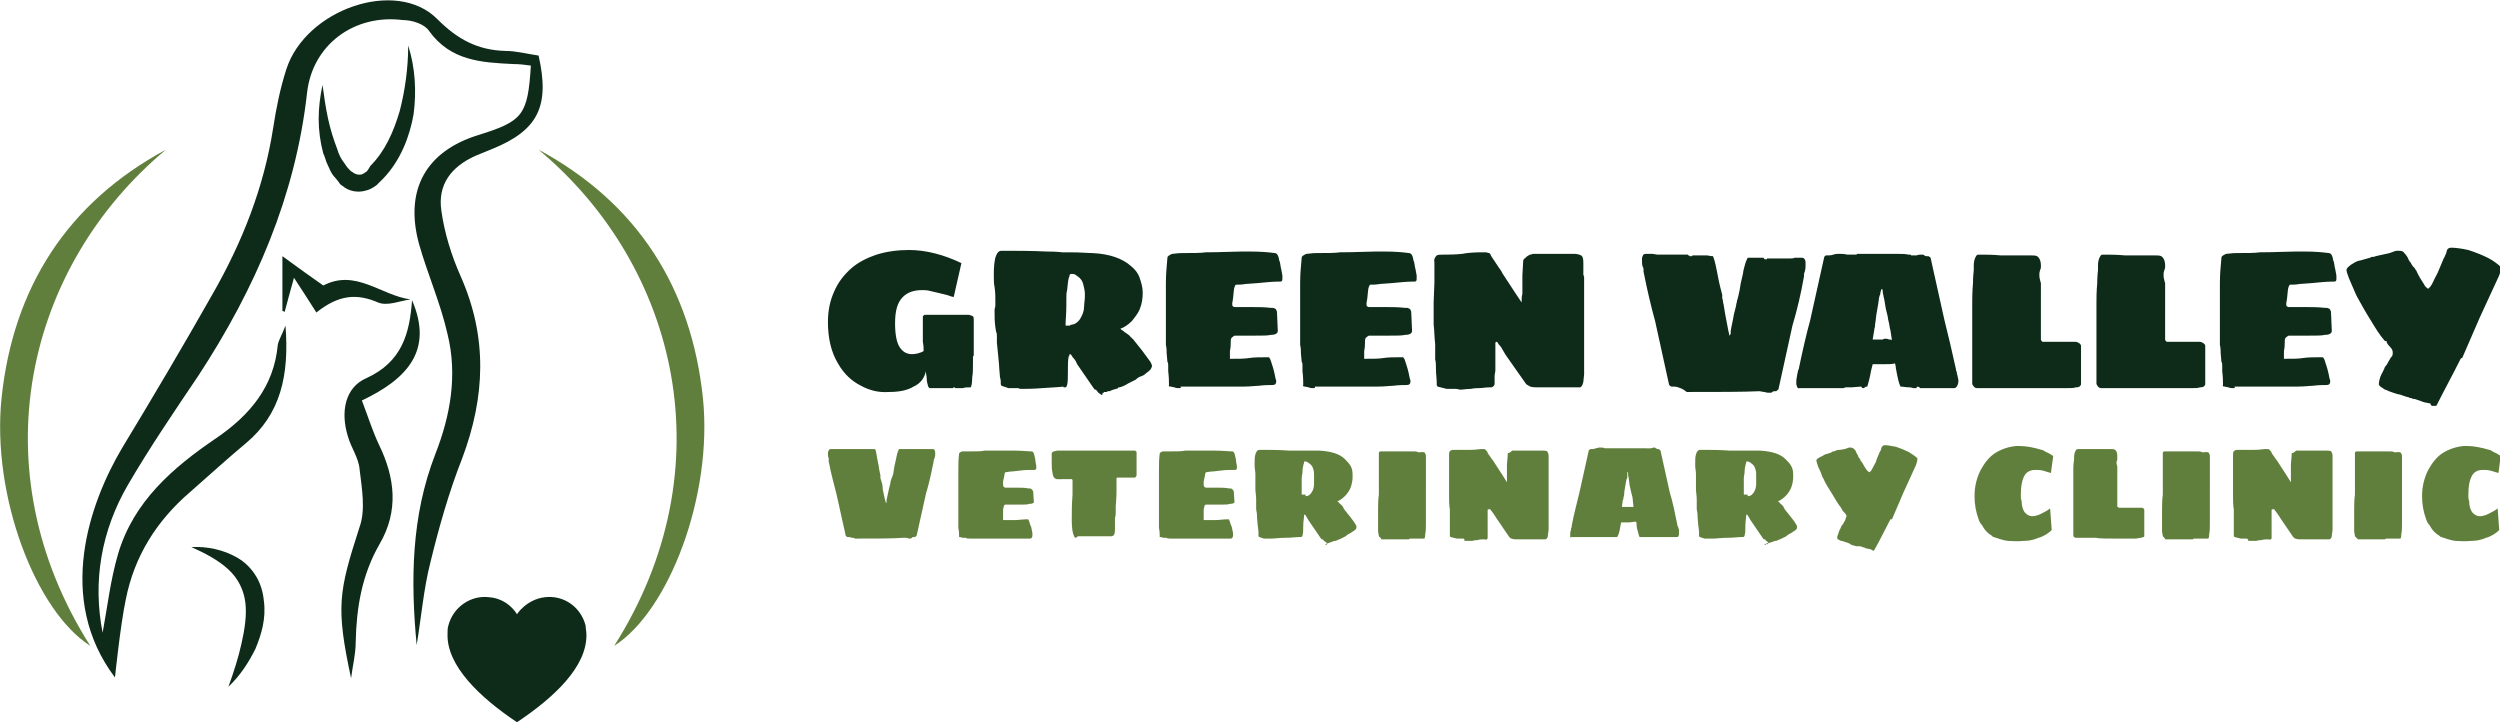
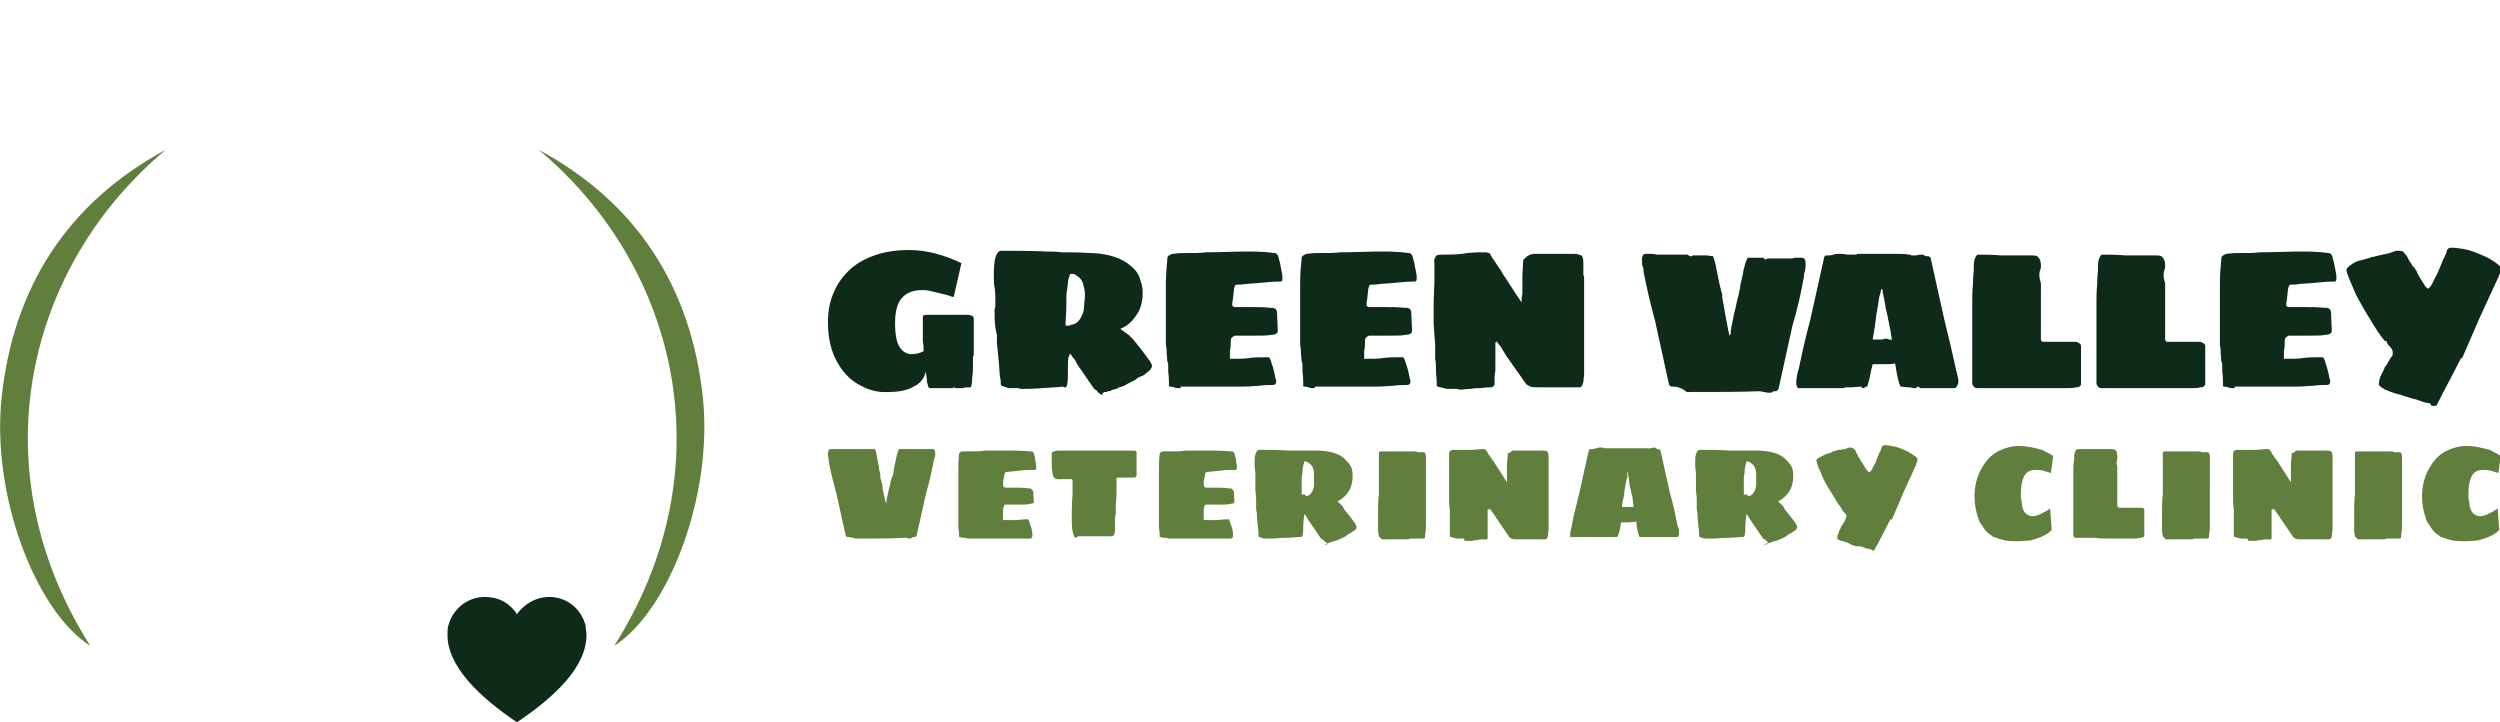
<svg xmlns="http://www.w3.org/2000/svg" id="Layer_1" x="0" y="0" version="1.1" viewBox="0 0 324 93.6" xml:space="preserve">
  <style>.st0{fill:#0e2b1a}.st1{fill:#617f3c}</style>
  <g>
    <g>
      <g>
        <path d="M111.6 50c-1.2-.6-2.2-1.5-3-2.9-.9-1.5-1.3-3.3-1.3-5.4 0-1.5.3-2.8.8-3.9.5-1.2 1.3-2.2 2.2-3 .9-.8 2.1-1.4 3.3-1.8 1.3-.4 2.7-.6 4.2-.6 2.2 0 4.5.6 6.8 1.7l-1 4.4c-.1 0-.3-.1-.4-.1-.2-.1-.3-.1-.6-.2-.9-.2-1.6-.4-2.1-.5-.4-.1-.7-.1-1-.1-1.1 0-1.9.3-2.5.9-.7.7-1 1.8-1 3.4 0 1.4.2 2.5.6 3.1.4.6.9.9 1.6.9.4 0 1-.1 1.5-.4 0-.3 0-.7-.1-1.2v-.6-2.5c0-.2 0-.3.1-.3.1-.1.1-.1.3-.1H125.6c.2.1.4.1.5.2.1.1.1.3.1.5V46c0 .1 0 .1-.1.2v.4c0 1.1 0 1.8-.1 2.3 0 .7-.1 1.2-.2 1.3-.4 0-.8 0-1 .1h-1l-.1-.1h-.1l-.1.1h-2.7.2-.5c-.1 0-.1-.1-.2-.2-.1-.3-.2-.7-.2-1.1 0-.2-.1-.5-.1-.9-.2.9-.7 1.6-1.6 2-.8.5-1.9.7-3.2.7-1.3.1-2.5-.2-3.6-.8zM142.8 51.2c-.3-.2-.5-.3-.6-.5l-.1-.1s0-.1-.1-.1h-.1l-.1-.1-2.2-3.2c-.1-.2-.2-.5-.4-.7-.1-.1-.2-.2-.3-.4-.1-.1-.1-.2-.2-.2s-.1 0-.1.1 0 .1-.1.2c-.1.5-.1 1.1-.1 1.9 0 .8 0 1.4-.1 1.8-.1.2-.1.3-.2.3h-.2s-.1 0-.1-.1c-.6.1-1.5.1-2.7.2-1.2.1-2.1.1-2.7.1-.2 0-.3 0-.4-.1h-1.3l-.9-.3-.1-.2v-.1-.2c0-.1 0-.3-.1-.6-.1-1-.1-1.5-.1-1.2 0-.4-.1-1.2-.2-2.3l-.1-1v-.8c0-.2 0-.4-.1-.6l-.1-.6c-.1-.7-.1-1.4-.1-2v-.1-.2c0-.1.1-.3.1-.5v-.8c0-.4 0-.9-.1-1.6-.1-.4-.1-1-.1-1.7 0-1 .1-1.7.2-2.1.2-.6.4-.9.8-.9 1.9 0 3.9 0 5.9.1.4 0 1.1 0 2 .1h1c1.4 0 2.3.1 2.9.1 2.2.1 3.9.7 5 1.7.5.4.9.9 1.1 1.5.2.6.4 1.2.4 1.9 0 .8-.1 1.5-.4 2.2-.2.5-.6 1-1 1.5-.4.4-.9.8-1.5 1 .1.1.2.2.4.3.1.1.2.2.4.3l.4.3c.1.1.1.2.2.2.1.1.1.2.2.2l1.2 1.5c.5.7.9 1.2 1.1 1.5.1.2.2.4.2.5 0 .2-.1.3-.2.5-.1.1-.3.3-.6.5-.2.2-.4.3-.7.4-.3.1-.5.3-.6.4l-1 .5c-.3.2-.7.4-1.1.5h-.1s-.1 0-.1.1c-.1.1-.4.1-.9.3-.1.1-.2.1-.4.1-.1 0-.1.1-.2.1H143.1c0 .1-.1.1-.1.1h-.1c0 .3-.1.3-.1.3zm-4.1-9.1c.5 0 1-.3 1.3-.8.3-.5.5-1 .5-1.6 0-.4.1-.8.1-1.3v-.3c0-.4-.1-.8-.2-1.2-.1-.5-.4-.9-.9-1.2-.2-.2-.4-.2-.7-.2-.1 0-.2.1-.2.3-.2.4-.2 1-.3 1.8-.1.3-.1.7-.1 1.2v.8c0 1-.1 1.8-.1 2.5v.1H138.7zM152.8 50.3c-.2 0-.4 0-.6-.1l-.5-.1c-.1 0-.2 0-.2-.1 0 0-.1 0 0-.1 0-.4 0-1-.1-1.8v-.7c0-.2 0-.4-.1-.5l-.1-1.1c0-.3 0-.7-.1-1.1v-.8-1.5-2.3-3.4c0-1.2.1-2.2.2-3.3 0-.2.2-.3.6-.5.3 0 .7-.1 1.3-.1 1.4 0 2.4 0 3.1-.1 2 0 3.6-.1 4.6-.1h1.1c1.4 0 2.5.1 3.2.2.3 0 .5.3.6 1 .1.1.1.4.2.9.1.3.1.6.2 1v.5c0 .2-.1.3-.3.3h-.3c-.7 0-1.6.1-2.7.2l-1.4.1c-.6.1-1 .1-1.3.1-.1 0-.1.1-.2.3-.1.2-.1.7-.2 1.5l-.1.6c0 .2 0 .4.1.4.1.1.2.1.3.1h2.3c.7 0 1.4 0 2.3.1h.3c.2.1.4.1.4.3.1.1.1.2.1.3l.1 2.3v.1c0 .3-.3.5-.9.5-.4.1-1 .1-2.1.1H160c-.2.1-.3.2-.4.3-.1.1-.1.4-.1.7 0 .2 0 .5-.1 1v1c1.1 0 1.9 0 2.5-.1.6-.1 1.4-.1 2.5-.1.1 0 .1.1.2.2.1.2.2.6.4 1.2.1.3.2.8.3 1.3 0 .1.1.2.1.4 0 .4-.2.5-.5.5-.4 0-1 0-1.8.1-.4 0-1 .1-1.9.1H153c.1.2 0 .2-.2.2zM170.2 50.3c-.2 0-.4 0-.6-.1l-.5-.1c-.1 0-.2 0-.2-.1 0 0-.1 0 0-.1 0-.4 0-1-.1-1.8v-.7c0-.2 0-.4-.1-.5l-.1-1.1c0-.3 0-.7-.1-1.1v-.8-1.5-2.3-3.4c0-1.2.1-2.2.2-3.3 0-.2.2-.3.6-.5.3 0 .7-.1 1.3-.1 1.4 0 2.4 0 3.1-.1 2 0 3.6-.1 4.6-.1h1.1c1.4 0 2.5.1 3.2.2.3 0 .5.3.6 1 .1.1.1.4.2.9.1.3.1.6.2 1v.5c0 .2-.1.3-.3.3h-.3c-.7 0-1.6.1-2.7.2l-1.4.1c-.6.1-1 .1-1.3.1-.1 0-.1.1-.2.3-.1.2-.1.7-.2 1.5l-.1.6c0 .2 0 .4.1.4.1.1.2.1.3.1h2.3c.7 0 1.4 0 2.3.1h.3c.2.1.4.1.4.3.1.1.1.2.1.3l.1 2.3v.1c0 .3-.3.5-.9.5-.4.1-1 .1-2.1.1h-2.6c-.2.1-.3.2-.4.3-.1.1-.1.4-.1.7 0 .2 0 .5-.1 1v1c1.1 0 1.9 0 2.5-.1.6-.1 1.4-.1 2.5-.1.1 0 .1.1.2.2.1.2.2.6.4 1.2.1.3.2.8.3 1.3 0 .1.1.2.1.4 0 .4-.2.5-.5.5-.4 0-1 0-1.8.1-.4 0-1 .1-1.9.1h-8.2c.1.2-.1.2-.2.2zM188.6 50.4h-1.1l-1.2-.3-.1-.2v-.3c0-.5-.1-1.1-.1-1.8 0-.5 0-.9-.1-1.2v-2c-.1-.8-.1-1.7-.2-2.6v-2.8l.1-2.6v-1.3V34c-.1-.4.1-.7.3-.9.2-.1.5-.1.9-.1.6 0 1.5 0 2.4-.1l.6-.1c1-.1 1.7-.1 1.9-.1h.5c.2 0 .4.1.5.1.1.1.2.1.2.3.1.1.1.2.2.3l.6.9c.3.5.6.8.7 1.1l1.7 2.6.8 1.2c0-.4 0-.8.1-1.1v-2.4l.1-1.8c0-.1 0-.2.1-.3 0-.1 0-.1.1-.1 0 0 .1 0 .1-.1.2-.2.4-.3.6-.4.2 0 .3-.1.4-.1h5.3c.4 0 .7.1.9.2.2.1.3.4.3.9v1.6l.1.3v12.6l-.1 1c-.1.4-.2.6-.4.7h-5.5c-.3 0-.7 0-1-.1-.2-.1-.3-.2-.5-.3l-2.6-3.7s-.2-.3-.6-1c-.1-.2-.3-.4-.4-.5 0-.1-.1-.1-.1-.2l-.1-.1c-.2 0-.2.1-.2.2V48c0 .2-.1.5-.1.8v1c0 .1-.1.2-.2.3-.1.1-.2.1-.4.1-.6 0-1 .1-1.4.1-.2 0-.6 0-1.1.1-.5 0-1 .1-1.4.1-.3-.1-.4-.1-.6-.1zM217.5 50.2c-.3-.1-.5-.1-.7-.1h-.2c-.2-.1-.3-.2-.3-.3l-1.8-8.2c-.5-1.8-1-3.9-1.5-6.4v-.3c0-.1 0-.2-.1-.3-.1-.3-.1-.7-.1-.9 0-.2 0-.4.1-.5 0-.2.2-.3.4-.3H214.2c.1 0 .4.1.7.1h3.8s.1 0 .1.1c.1 0 .1 0 .2.1h.2c.1 0 .1-.1.2-.1H221.2c.2 0 .4.1.8.1.1.2.3.8.5 1.9l.3 1.5c.1.4.2.9.4 1.6v.4c0 .1.1.3.1.5s.1.3.1.5c0 .1.1.5.2 1.2l.4 2.1.1.4v.1l.1.1v.2-.2c0-.1 0-.2.1-.2v-.1-.3c.1-.7.3-1.4.4-2.1l.3-1.2c0-.2.1-.4.1-.5 0-.2.1-.3.1-.4l.1-.4c.1-.4.2-.9.3-1.6l.3-1.3c0-.2.1-.6.3-1.3.1-.3.2-.5.3-.7h2s.1 0 .1.1l.1.1H229v-.1h2.9c.3 0 .5 0 .7-.1H233.5c.3 0 .5.2.5.7v.3c0 .2 0 .4-.1.8-.1.2-.1.3-.1.4v.2c-.4 2.3-.9 4.4-1.5 6.4l-1.8 8.2c0 .1-.1.1-.3.3h-.2c-.1 0-.2 0-.3.1-.1.1-.2.1-.3.1-.2 0-.5 0-.7-.1-.3 0-.5-.1-.7-.1-2.1.1-5.3.1-9.4.1-.6-.5-.9-.5-1.1-.6zM232.8 49.8v-.3c0-.2 0-.4.1-.8 0-.2.1-.4.1-.5 0-.1 0-.2.1-.3.5-2.4 1-4.6 1.5-6.4l1.8-8.1s0-.1.1-.2.1-.1.2-.1h.2c.2 0 .4 0 .7-.1.3-.1.5-.1.7-.1.4 0 .7 0 1.1.1h1.1c.1 0 .1 0 .2-.1h4.7c1 0 1.6 0 1.9.1h.2c.1 0 .1 0 .2.1h.7c.2-.1.5-.1.7-.1.1 0 .2 0 .3.1.1.1.2.1.3.1h.2c.1 0 .1.1.2.1l.1.1 1.8 8.1c.5 2 1 4.1 1.5 6.4 0 .1 0 .2.1.3 0 .1 0 .3.1.5 0 .2.1.4.1.5v.3c0 .2-.1.4-.2.6-.1.1-.2.2-.3.2h-4.5v-.1c-.1 0-.2-.1-.3-.1l-.1.1s0 .1-.1.1H248c-.1 0-.3-.1-.5-.1-.5 0-.9-.1-1.2-.1-.1-.2-.2-.5-.3-.9s-.2-1-.3-1.5c0-.3-.1-.5-.1-.6-.4.1-.8.1-1.4.1h-1.5l-.2.8c-.2 1.1-.4 1.8-.5 2.1-.1 0-.2 0-.3.1 0 0-.1 0-.1.1h-.1c-.1 0-.2 0-.2-.1l-.1-.1-1.2.1h-.8c-.1 0-.2.1-.3.1H233.2c-.2.1-.3-.1-.4-.5zm12.2-7c-.1-.2-.1-.7-.3-1.4 0-.2-.1-.6-.3-1.4l-.2-1.2c-.1-.3-.1-.6-.2-.9v-.3c-.1-.1-.1-.2-.1-.2v-.2.2c0 .1 0 .1-.1.1v.1l-.1.3c0 .1 0 .3-.1.4 0 .1-.1.3-.1.5l-.1.7c-.2 1.1-.3 1.7-.3 1.9 0 .2-.1.5-.1.9 0 .1-.1.3-.1.5l-.2 1.2h1.3l.2-.1h.1c.2 0 .4 0 .5.1h.2c.1 0 .1 0 .2.1l-.2-1.3zM260 50.3h-3.8c-.2 0-.3-.1-.4-.2-.1-.1-.2-.3-.2-.4V39.4c0-.7 0-1.6.1-2.7 0-.2 0-.8.1-1.7v-.6c0-.5.1-.9.3-1.2.1-.2.2-.2.4-.2.8 0 1.8 0 2.8.1h3.9c.3 0 .6 0 .8.1.3.2.5.6.5 1.2v.2c0 .1 0 .2-.1.4-.1.3-.1.4-.1.6 0 .2 0 .4.1.7 0 .2.1.3.1.4V44c0 .1.1.2.2.3h4.3c.2 0 .3.1.5.2.1.1.2.2.2.3v5c0 .1-.1.2-.2.3-.2.1-.3.1-.5.1-.2.1-.6.1-1.1.1H260zM276.1 50.3h-3.8c-.2 0-.3-.1-.4-.2-.1-.1-.2-.3-.2-.4V39.4c0-.7 0-1.6.1-2.7 0-.2 0-.8.1-1.7v-.6c0-.5.1-.9.3-1.2.1-.2.2-.2.4-.2.8 0 1.8 0 2.8.1h3.9c.3 0 .6 0 .8.1.3.2.5.6.5 1.2v.2c0 .1 0 .2-.1.4-.1.3-.1.4-.1.6 0 .2 0 .4.1.7 0 .2.1.3.1.4V44c0 .1.1.2.2.3h4.3c.2 0 .3.1.5.2.1.1.2.2.2.3v5c0 .1-.1.2-.2.3-.2.1-.3.1-.5.1-.2.1-.6.1-1.1.1h-7.9zM289.4 50.3c-.2 0-.4 0-.6-.1l-.5-.1c-.1 0-.2 0-.2-.1 0 0-.1 0 0-.1 0-.4 0-1-.1-1.8v-.7c0-.2 0-.4-.1-.5l-.1-1.1c0-.3 0-.7-.1-1.1v-.8-1.5-2.3-3.4c0-1.2.1-2.2.2-3.3 0-.2.2-.3.6-.5.3 0 .7-.1 1.3-.1 1.4 0 2.4 0 3.1-.1 2 0 3.6-.1 4.6-.1h1.1c1.4 0 2.5.1 3.2.2.3 0 .5.3.6 1 .1.1.1.4.2.9.1.3.1.6.2 1v.5c0 .2-.1.3-.3.3h-.3c-.7 0-1.6.1-2.7.2l-1.4.1c-.6.1-1 .1-1.3.1-.1 0-.1.1-.2.3-.1.2-.1.7-.2 1.5l-.1.6c0 .2 0 .4.1.4.1.1.2.1.3.1h2.3c.7 0 1.4 0 2.3.1h.3c.2.1.4.1.4.3.1.1.1.2.1.3l.1 2.3v.1c0 .3-.3.5-.9.5-.4.1-1 .1-2.1.1h-2.6c-.2.1-.3.2-.4.3-.1.1-.1.4-.1.7 0 .2 0 .5-.1 1v1c1.1 0 1.9 0 2.5-.1.6-.1 1.4-.1 2.5-.1.1 0 .1.1.2.2.1.2.2.6.4 1.2.1.3.2.8.3 1.3 0 .1.1.2.1.4 0 .4-.2.5-.5.5-.4 0-1 0-1.8.1-.4 0-1 .1-1.9.1h-8.2c.1.2 0 .2-.2.2zM315.4 52.6h-.2c-.1 0-.1 0-.1-.1-.1 0-.1-.1-.1-.2-.6-.1-1-.2-1.2-.3l-.9-.3h-.1c-.1 0-.2 0-.2-.1-.2 0-.3 0-.4-.1-.1 0-.4-.1-.7-.2s-.5-.2-.7-.2c-.3-.1-.7-.2-1.2-.4-.2-.1-.4-.2-.5-.2l-.6-.4c-.1-.1-.2-.2-.2-.3 0-.3.1-.7.2-1 .1-.1.1-.3.2-.4l.3-.6c0-.1.1-.3.3-.5.4-.7.6-1.1.7-1.1.1-.2.1-.4.1-.5 0-.3-.1-.5-.4-.8-.3-.3-.4-.5-.4-.7h-.2l-.1-.1c-.6-.7-1.1-1.5-1.7-2.5-.7-1.1-1.3-2.2-1.8-3.1-.1-.2-.3-.6-.5-1.1-.2-.5-.4-.9-.6-1.4-.2-.5-.3-.9-.3-1 0-.2.2-.4.6-.7.2-.1.3-.2.5-.3.2-.1.4-.2.5-.2.1 0 .4-.1 1.1-.3l.4-.1c.1-.1.1-.1.2-.1s.3 0 .5-.1c.5-.1.8-.2.9-.2l.9-.2c.5-.2.8-.3.9-.3H310.9c.4 0 .6.1.7.3.1.1.3.3.5.7 0 .1.1.2.2.4.1.1.2.2.2.3l.2.3.2.2c.1.1.1.2.2.3.1.1.1.2.2.4.4.8.8 1.3 1 1.7.2.2.3.3.4.3.1 0 .1-.1.3-.3.2-.2.4-.8.9-1.7.2-.5.5-1.2.8-1.9.2-.3.2-.5.3-.6.1-.3.1-.5.2-.6.1-.1.2-.2.5-.2.5 0 1.3.1 2.2.3.9.3 1.7.6 2.5 1s1.4.9 1.7 1.2c0 .5-.1.9-.3 1.3l-2.4 5.2-2.3 5.3h-.1l-.1.1c-1.1 2.2-2.2 4.2-3.1 6 0 .1-.1.1-.3.1z" class="st0" />
      </g>
    </g>
    <g>
      <path d="M110.5 69.7c-.2 0-.3-.1-.5-.1h-.2c-.1-.1-.2-.1-.2-.2l-1.2-5.4c-.3-1.2-.7-2.6-1-4.2v-.2-.2c-.1-.2-.1-.4-.1-.6 0-.1 0-.3.1-.4 0-.1.1-.2.3-.2h5.7c.1.1.2.6.3 1.3l.2 1c0 .2.1.6.2 1.1V61.9c0 .1 0 .2.1.3 0 .1 0 .2.1.4 0 .1.1.3.1.8l.3 1.4.1.3V65.4v-.1c0-.1 0-.1.1-.2V65v-.2c.1-.5.2-.9.3-1.4l.2-.8c0-.1 0-.3.1-.4 0-.1 0-.2.1-.3l.1-.3c.1-.2.1-.6.2-1.1l.2-.9c0-.1.1-.4.2-.9.1-.2.1-.3.2-.5h4.4c.2 0 .3.2.3.5v.2c0 .1 0 .3-.1.5 0 .1-.1.2-.1.3v.1c-.3 1.5-.6 2.9-1 4.2l-1.2 5.4-.2.2h-.2c-.1 0-.2 0-.2.1-.1 0-.1.1-.2.1s-.3 0-.5-.1h-.5c-1.4.1-3.5.1-6.2.1 0 0-.1-.1-.3-.1zM125.2 69.7h-.4l-.4-.1h-.1c0-.3 0-.7-.1-1.2v-.5-1-1.2-1-1.5V61c0-.8 0-1.5.1-2.2 0-.1.1-.2.4-.3h.9c.9 0 1.6 0 2-.1H131.5c.9 0 1.7.1 2.2.1.2 0 .3.2.4.7 0 .1.1.3.1.6 0 .2.1.4.1.6V60.7c0 .1-.1.2-.2.2h-.2c-.5 0-1.1 0-1.8.1l-.9.1c-.4 0-.7.1-.9.1 0 0-.1.1-.1.2s-.1.5-.2 1v.4c0 .1 0 .2.1.3 0 0 .1.1.2.1h1.5c.4 0 1 0 1.5.1h.2c.1 0 .2.1.3.2 0 .1.1.1.1.2l.1 1.5V65c0 .2-.2.3-.6.3-.2.1-.7.1-1.4.1H130.3c-.1 0-.2.1-.2.2s-.1.3-.1.5V67.4h1.6c.4 0 .9-.1 1.6-.1 0 0 .1 0 .1.1.1.1.1.4.3.8.1.2.1.5.2.9v.3c0 .2-.1.4-.3.4h-7.8c-.3 0-.4 0-.5-.1zM139.2 69.5c-.2-.4-.3-1.1-.3-2.1s0-2.1.1-3.3v-1.9l-.1-.1H137c-.1 0-.3-.1-.4-.2-.1-.2-.2-.4-.2-.7-.1-.3-.1-.8-.1-1.5v-.2-.7c0-.1 0-.1.1-.2s.1-.1.2-.1.3-.1.5-.1h9.9c.1 0 .2 0 .2.1.1 0 .1.1.1.1v3c0 .1-.1.2-.2.3h-2.2c-.1 0-.2 0-.2.1v1.4c0 .3 0 1.1-.1 2.2v.5c0 .5 0 .8-.1 1v1.6c0 .4-.1.6-.2.7-.1.1-.3.1-.3.1h-4.3c-.3.3-.4.2-.5 0zM151.2 69.7h-.4l-.4-.1h-.1c0-.3 0-.7-.1-1.2v-.5-1-1.2-1-1.5V61c0-.8 0-1.5.1-2.2 0-.1.1-.2.4-.3h.9c.9 0 1.6 0 2-.1H157.5c.9 0 1.7.1 2.2.1.2 0 .3.2.4.7 0 .1.1.3.1.6 0 .2.1.4.1.6V60.7c0 .1-.1.2-.2.2h-.2c-.5 0-1.1 0-1.8.1l-.9.1c-.4 0-.7.1-.9.1 0 0-.1.1-.1.2s-.1.5-.2 1v.4c0 .1 0 .2.1.3 0 0 .1.1.2.1h1.5c.4 0 1 0 1.5.1h.2c.1 0 .2.1.3.2 0 .1.1.1.1.2l.1 1.5V65c0 .2-.2.3-.6.3-.2.1-.7.1-1.4.1H156.3c-.1 0-.2.1-.2.2s-.1.3-.1.5V67.4h1.6c.4 0 .9-.1 1.6-.1 0 0 .1 0 .1.1.1.1.1.4.3.8.1.2.1.5.2.9v.3c0 .2-.1.4-.3.4h-7.8c-.3 0-.4 0-.5-.1zM171.9 70.3c-.2-.1-.3-.2-.4-.3 0-.1-.1-.1-.1-.1h-.1l-.1-.1-1.5-2.2c-.1-.1-.2-.3-.3-.5-.1-.1-.1-.2-.2-.3 0-.1-.1-.1-.1-.1s-.1 0-.1.1v.1c0 .3-.1.7-.1 1.3 0 .5 0 .9-.1 1.2 0 .1-.1.2-.2.2h-.1-.1c-.4 0-1 .1-1.8.1s-1.4.1-1.8.1h-1l-.6-.2-.1-.1v-.1-.1-.4c-.1-.7-.1-1-.1-.8 0-.3-.1-.8-.1-1.5l-.1-.6v-.5-.8c0-.5-.1-.9-.1-1.3v-.1-.1-.8-1c0-.3-.1-.7-.1-1.1 0-.6 0-1.1.1-1.4.1-.4.3-.6.5-.6 1.3 0 2.6 0 3.9.1h3.9c1.5.1 2.6.4 3.3 1.1.3.3.6.6.8 1 .2.4.2.8.2 1.3s-.1 1-.3 1.5c-.2.4-.4.7-.7 1-.3.3-.6.5-1 .7.1 0 .2.1.3.2 0 .1.1.1.2.2l.2.2c0 .1.1.1.1.2s.1.1.1.2l.8 1c.4.5.6.8.7 1 .1.1.1.3.1.3 0 .1 0 .2-.1.3-.1.1-.2.2-.4.3-.1.1-.3.2-.5.3-.2.1-.3.2-.4.3l-.6.3c-.2.1-.5.2-.7.3h-.1c-.1 0-.3.1-.6.2-.1 0-.2.1-.3.1 0 0-.1 0-.1.1s-.1 0-.1 0h-.1c0 .1 0 .1-.1.1h.3l-.1-.3zm-2.7-6c.4 0 .6-.2.8-.5.2-.3.3-.7.3-1.1v-1.1c0-.3 0-.5-.1-.8-.1-.4-.3-.6-.6-.8-.1-.1-.3-.2-.5-.2-.1 0-.1.1-.1.2-.1.3-.2.7-.2 1.2 0 .2-.1.5-.1.8v2.1h.5zM178.9 69.7l-.2-.2c0-.2-.1-.4-.1-.7v-2.6c0-.7 0-1.4.1-2.1v-5.4c0-.1.1-.2.2-.2h4.3c.2 0 .4 0 .6.1.1 0 .1.1.2 0h.5c.1 0 .2.1.2.2.1.1.1.2.1.4V67.6c0 .7 0 1.3-.1 1.7 0 .2 0 .3-.1.5H182.7l-.1.1H181h-2c0-.1 0-.2-.1-.2zM189.6 69.8h-.8l-.8-.2-.1-.1v-.2-1.2-.8V66c-.1-.5-.1-1.1-.1-1.7v-3.5-.9-.9c0-.3 0-.5.2-.6.1-.1.3-.1.6-.1h2c.7 0 1.1-.1 1.3-.1h.3c.2 0 .3 0 .3.1.1 0 .1.1.2.2s.1.1.1.2c.1.2.3.4.4.6.2.3.4.5.5.7l1.1 1.7.5.8v-2.3l.1-1.2v-.2s0-.1.1-.1h.1c.1-.1.3-.2.4-.3H199.9c.3 0 .5 0 .6.1.1.1.2.3.2.6v9.6l-.1.7c0 .3-.1.4-.3.5H196.6c-.2 0-.5 0-.7-.1-.1 0-.2-.1-.3-.2l-1.7-2.5s-.1-.2-.4-.6c-.1-.1-.2-.3-.3-.4 0 0 0-.1-.1-.1h-.1c-.1 0-.2 0-.2.1V69.7c0 .1 0 .1-.1.2-.1 0-.1.1-.3 0-.4 0-.7 0-.9.1-.1 0-.4 0-.7.1h-1c0-.3-.1-.3-.2-.3zM203.5 69.4v-.2c0-.1 0-.3.1-.5 0-.1 0-.3.1-.4v-.2c.3-1.6.7-3 1-4.3l1.2-5.4s0-.1.1-.1l.1-.1h.2c.1 0 .3 0 .5-.1.2 0 .3-.1.5-.1.3 0 .5 0 .7.1H213.9c.2 0 .3-.1.5-.1.1 0 .1 0 .2.1.1 0 .1.1.2.1h.2l.1.1.1.1 1.2 5.4c.4 1.3.7 2.8 1 4.3 0 .1 0 .1.1.2 0 .1 0 .2.1.3v.5c0 .2 0 .3-.1.4 0 .1-.1.1-.2.1H214h-1.5c-.1-.1-.1-.3-.2-.6s-.2-.7-.2-1c0-.2 0-.3-.1-.4-.2 0-.6.1-.9.1h-1l-.1.5c-.1.8-.3 1.2-.4 1.4h-.2-.4-1.5H203.6c0 .2-.1.1-.1-.2zm8.1-4.7c0-.2-.1-.5-.2-.9 0-.1-.1-.4-.2-.9l-.1-.8c0-.2-.1-.4-.1-.6v-.2c0-.1-.1-.1-.1-.2V61v.8c0 .1 0 .2-.1.3l-.1.5c-.1.7-.2 1.1-.2 1.3 0 .1 0 .3-.1.6 0 .1 0 .2-.1.4l-.1.8H211.7l-.1-1zM229.2 70.3c-.2-.1-.3-.2-.4-.3 0-.1-.1-.1-.1-.1h-.1l-.1-.1-1.5-2.2c-.1-.1-.2-.3-.3-.5-.1-.1-.1-.2-.2-.3 0-.1-.1-.1-.1-.1s-.1 0-.1.1v.1c0 .3-.1.7-.1 1.3 0 .5 0 .9-.1 1.2 0 .1-.1.2-.2.2h-.1-.1c-.4 0-1 .1-1.8.1s-1.4.1-1.8.1h-1.2l-.6-.2-.1-.1v-.1-.1-.4c-.1-.7-.1-1-.1-.8 0-.3-.1-.8-.1-1.5l-.1-.6v-.5-.8c0-.5-.1-.9-.1-1.3v-.1-.1-.8-1c0-.3-.1-.7-.1-1.1 0-.6 0-1.1.1-1.4.1-.4.3-.6.5-.6 1.3 0 2.6 0 3.9.1h3.9c1.5.1 2.6.4 3.3 1.1.3.3.6.6.8 1 .2.4.2.8.2 1.3s-.1 1-.3 1.5c-.2.4-.4.7-.7 1-.3.3-.6.5-1 .7.1 0 .2.1.3.2 0 .1.1.1.2.2l.2.2c0 .1.1.1.1.2s.1.1.1.2l.8 1c.4.5.6.8.7 1 .1.1.1.3.1.3 0 .1 0 .2-.1.3-.1.1-.2.2-.4.3-.1.1-.3.2-.5.3-.2.1-.3.2-.4.3l-.6.3c-.2.1-.5.2-.7.3h-.1c-.1 0-.3.1-.6.2-.1 0-.2.1-.3.1 0 0-.1 0-.1.1s-.1 0-.1 0h-.1c0 .1 0 .1-.1.1h-.2c.7-.3.6-.3.6-.3zm-2.7-6c.4 0 .6-.2.8-.5.2-.3.3-.7.3-1.1v-1.1c0-.3 0-.5-.1-.8-.1-.4-.3-.6-.6-.8-.1-.1-.3-.2-.5-.2-.1 0-.1.1-.1.2-.1.3-.2.7-.2 1.2 0 .2-.1.5-.1.8v2.1h.5zM242.8 71.3h-.1-.1l-.1-.1c-.4-.1-.7-.1-.8-.2l-.6-.2h-.5c-.1 0-.2-.1-.4-.1-.2-.1-.4-.1-.4-.2-.2-.1-.4-.2-.8-.3-.2-.1-.3-.1-.4-.1l-.4-.2c-.1-.1-.1-.1-.1-.2 0-.2.1-.4.2-.7 0-.1.1-.2.1-.3.1-.1.1-.2.2-.4 0-.1.1-.2.2-.3.3-.5.4-.7.4-.8 0-.1.1-.2.1-.3 0-.2-.1-.3-.3-.5-.2-.2-.3-.3-.3-.5h-.1v-.1c-.4-.5-.7-1-1.1-1.7-.5-.8-.9-1.4-1.2-2.1-.1-.1-.2-.4-.3-.7-.1-.3-.3-.6-.4-.9-.1-.4-.2-.6-.2-.7 0-.1.1-.3.4-.4.1-.1.2-.1.4-.2.1-.1.2-.1.3-.2.1 0 .3-.1.7-.2l.2-.1s.1-.1.2-.1.2 0 .3-.1c.3-.1.5-.1.6-.1l.6-.1c.3-.1.5-.2.6-.2h.1c.2 0 .4.1.5.2.1.1.2.2.3.5 0 .1.1.1.1.2.1.1.1.1.1.2l.1.2.1.1c0 .1.1.1.1.2s.1.2.2.3c.3.5.5.9.7 1.1.1.1.2.2.3.2l.2-.2c.1-.2.3-.5.6-1.1.1-.4.3-.8.5-1.3.1-.2.2-.3.2-.4 0-.2.1-.3.2-.4.1-.1.2-.1.3-.1.4 0 .8.1 1.4.2.6.2 1.1.4 1.7.7.5.3.9.6 1.1.8 0 .3-.1.6-.2.9l-1.6 3.5-1.5 3.5h-.1-.1c-.8 1.5-1.4 2.8-2.1 4 0 0-.1.1-.2.1v-.1zM260.2 70.1c-.7-.1-1.2-.3-1.8-.5-.1 0-.2-.1-.3-.2-.1-.1-.2-.1-.3-.2-.4-.3-.7-.7-.9-1.1-.2-.2-.4-.5-.5-.9-.3-.8-.5-1.8-.5-2.9 0-1.3.3-2.4.8-3.4.5-.9 1.1-1.7 1.9-2.2.8-.5 1.7-.8 2.7-.9h.4c.9 0 1.9.2 2.9.5.1 0 .3.1.6.3.3.1.6.3.9.5l-.3 2.2-1-.3c-.4-.1-.7-.1-1-.1-.6 0-1.1.2-1.4.7-.3.5-.5 1.3-.5 2.5 0 .4 0 .6.1.8 0 .7.2 1.3.5 1.6.3.3.6.4.9.4.3 0 .7-.1 1.1-.3.4-.2.8-.4 1.2-.7l.2 2.8c-.4.4-1 .8-1.7 1-.7.3-1.3.4-1.9.4-1 .1-1.6 0-2.1 0zM271.6 69.7h-2.5c-.1 0-.2 0-.3-.1-.1-.1-.1-.2-.1-.3V62.5v-1.8c0-.1 0-.5.1-1.1v-.4c0-.3.1-.6.2-.8.1-.1.1-.2.3-.2h4.3c.2 0 .4 0 .5.1.2.1.3.4.3.8v.4c0 .2-.1.3-.1.4 0 .1 0 .3.1.5v5.2c0 .1.1.1.2.2h2.9c.1 0 .2 0 .3.1.1.1.1.2.1.2v3.3c0 .1 0 .2-.1.2s-.2.1-.4.1c-.1 0-.4.1-.7.1h-2.5c-1.2 0-2.1 0-2.6-.1zM280.5 69.7l-.2-.2c0-.2-.1-.4-.1-.7v-2.6c0-.7 0-1.4.1-2.1v-5.4c0-.1.1-.2.2-.2h4.3c.2 0 .4 0 .6.1.1 0 .1.1.2 0h.5c.1 0 .2.1.2.2.1.1.1.2.1.4V67.6c0 .7 0 1.3-.1 1.7 0 .2 0 .3-.1.5H284.3l-.1.1h-1.6-2c0-.1-.1-.2-.1-.2zM291.2 69.8h-.8l-.8-.2-.1-.1v-.2-1.2-.8V66c-.1-.5-.1-1.1-.1-1.7v-3.5-.9-.9c0-.3 0-.5.2-.6.1-.1.3-.1.6-.1h2c.7 0 1.1-.1 1.3-.1h.3c.2 0 .3 0 .3.1.1 0 .1.1.2.2s.1.1.1.2c.1.2.3.4.4.6.2.3.4.5.5.7l1.1 1.7.5.8v-2.3l.1-1.2v-.2s0-.1.1-.1h.1c.1-.1.3-.2.4-.3H301.5c.3 0 .5 0 .6.1.1.1.2.3.2.6v9.6l-.1.7c0 .3-.1.4-.3.5H298.2c-.2 0-.5 0-.7-.1-.1 0-.2-.1-.3-.2l-1.7-2.5s-.1-.2-.4-.6c-.1-.1-.2-.3-.3-.4 0 0 0-.1-.1-.1h-.1c-.1 0-.2 0-.2.1V69.7c0 .1 0 .1-.1.2-.1 0-.1.1-.3 0-.4 0-.7 0-.9.1-.1 0-.4 0-.7.1h-1c-.1-.3-.2-.3-.2-.3zM305.4 69.7l-.2-.2c0-.2-.1-.4-.1-.7v-2.6c0-.7 0-1.4.1-2.1v-5.4c0-.1.1-.2.2-.2h4.3c.2 0 .4 0 .6.1.1 0 .1.1.2 0h.5c.1 0 .2.1.2.2.1.1.1.2.1.4V67.6c0 .7 0 1.3-.1 1.7 0 .2 0 .3-.1.5H309.2l-.1.1h-1.6-1.9l-.2-.2zM318.2 70.1c-.7-.1-1.2-.3-1.8-.5-.1 0-.2-.1-.3-.2-.1-.1-.2-.1-.3-.2-.4-.3-.7-.7-.9-1.1-.2-.2-.4-.5-.5-.9-.3-.8-.5-1.8-.5-2.9 0-1.3.3-2.4.8-3.4.5-.9 1.1-1.7 1.9-2.2.8-.5 1.7-.8 2.7-.9h.4c.9 0 1.9.2 2.9.5.1 0 .3.1.6.3.3.1.6.3.9.5l-.3 2.2-1-.3c-.4-.1-.7-.1-1-.1-.6 0-1.1.2-1.4.7-.3.5-.5 1.3-.5 2.5 0 .4 0 .6.1.8 0 .7.2 1.3.5 1.6.3.3.6.4.9.4.3 0 .7-.1 1.1-.3.4-.2.8-.4 1.2-.7l.2 2.8c-.4.4-1 .8-1.7 1-.7.3-1.3.4-1.9.4-1 .1-1.6 0-2.1 0z" class="st1" />
    </g>
    <g>
      <path d="M76 82.2c0-.4-.1-.7-.1-1.1-.6-2.4-2.8-4-5.3-3.7-2.4.3-3.6 2.2-3.6 2.2s-1.1-2-3.6-2.2c-2.4-.3-4.7 1.3-5.3 3.7-.1.3-.1.7-.1 1.1-.1 4.1 4.2 8.2 9 11.4 4.8-3.2 9.1-7.2 9-11.4z" class="st0" />
      <g>
        <g>
          <path d="M91.1 51.6c-1.5-14.3-8.5-25.3-21.3-32.2 18.1 15.1 24.4 41.3 9.8 64.3 7.1-4.5 12.8-19.5 11.5-32.1zM.2 51.6c1.5-14.3 8.5-25.3 21.3-32.2C3.4 34.5-2.9 60.7 11.7 83.7 4.6 79.2-1.1 64.2.2 51.6z" class="st1" />
        </g>
      </g>
      <g>
-         <path d="M69.8 7.2c-1.4-.2-2.9-.6-4.3-.6-3.6-.1-6.2-1.5-8.8-4.1C51.4-2.9 39.6 1.2 37.1 9c-.8 2.5-1.3 5-1.7 7.6-1.2 7.7-4 14.8-7.9 21.6-3.8 6.7-7.7 13.3-11.7 19.9-4.2 7.1-8.6 19.5-.9 29.7 0 0 .7-6.8 1.4-10.1 1.1-5.6 4-10.2 8.3-13.9 2.4-2.1 4.8-4.3 7.2-6.3 4.6-3.8 5.7-8.9 5.2-15.3-.5 1.3-.9 1.9-1 2.5-.5 5.4-3.6 9.1-8 12.1-5.6 3.8-10.7 8.2-12.7 15-1 3.4-1.4 7-2 10.2-1.3-6.6-.2-13.2 3.3-19.2 2.8-4.8 6-9.5 9.1-14.1C33.1 37.4 38.3 25.4 39.8 12c.7-6.2 6.1-10.2 12.4-9.4 1.2 0 2.8.5 3.4 1.4 2.8 3.9 6.8 4.1 10.9 4.3.8 0 1.6.1 2.3.2-.4 6.4-1 7.2-6.8 9-6.8 2.1-9.6 7.1-7.7 14.1 1.1 3.9 2.8 7.7 3.7 11.7 1.3 5.3.4 10.5-1.6 15.6-3.1 8-3.2 16.3-2.4 24.7.6-3.6.9-7.3 1.8-10.8 1.1-4.5 2.4-9.1 4.1-13.4 3-8 3.3-15.7-.2-23.6-1.2-2.7-2.1-5.6-2.5-8.5-.5-3.4 1.3-5.7 4.4-7.1.7-.3 1.5-.6 2.2-.9 5.9-2.4 7.5-5.5 6-12.1z" class="st0" />
-         <path d="M53.4 38.9c-.3 4.3-1.3 8-5.9 10.1-2.8 1.2-3.4 4.4-2.4 7.6.4 1.4 1.4 2.8 1.5 4.2.3 2.5.8 5.3 0 7.5-2.7 8.4-3.1 10.3-1.1 19.6.2-1.6.6-3.1.6-4.7.1-4.5.8-8.7 3.1-12.7 2.5-4.3 2-8.6-.1-12.9-.8-1.7-1.4-3.6-2.2-5.7 5.9-2.8 9.3-6.5 6.5-13zM53.4 38.8s0 .1 0 0c0 .1 0 0 0 0zM41.9 37c-1.6-1.1-3.1-2.2-5.3-3.8v7.1c.1 0 .2.1.3.1.3-1.1.6-2.3 1.2-4.4 1.2 1.8 2 3.1 2.9 4.5 2.9-2.3 5.2-2.5 8-1.3 1.2.5 2.8-.2 4.2-.4-3.8-.5-7.1-4-11.3-1.8zM53.3 38.8s.1 0 0 0h0zM33.2 74.7c-.6-1-1.4-1.8-2.4-2.4-1.9-1.1-4-1.5-6-1.4 1.8.8 3.5 1.7 4.8 2.9 1.3 1.2 2 2.7 2.2 4.3.2 1.7-.1 3.5-.5 5.3-.4 1.8-1 3.7-1.7 5.6 1.5-1.4 2.6-3.1 3.5-4.9.8-1.9 1.4-4 1.1-6.2-.1-1.1-.4-2.2-1-3.2zM42.3 21c.2.4.3.7.5 1.1.2.4.4.7.7 1l.4.5c.1.2.3.4.5.5.8.7 2 .9 3 .6.5-.1 1-.4 1.4-.7l.5-.5.4-.4c2.2-2.3 3.4-5.4 3.9-8.3.4-3 .2-6.1-.7-8.9 0 2.9-.4 5.8-1.1 8.5-.8 2.7-1.9 5.2-3.8 7.1l-.3.5c-.1.1-.2.3-.3.3-.1.1-.3.2-.5.3-.4.1-.8 0-1.1-.2-.1-.1-.1-.1-.3-.2l-.3-.3c-.2-.2-.4-.5-.6-.8-.4-.5-.7-1.1-.9-1.8-.5-1.3-.9-2.6-1.2-4-.3-1.4-.5-2.8-.7-4.3-.3 1.4-.5 2.9-.5 4.4 0 1.5.2 3 .6 4.5.2.4.3.8.4 1.1z" class="st0" />
-       </g>
+         </g>
    </g>
  </g>
</svg>